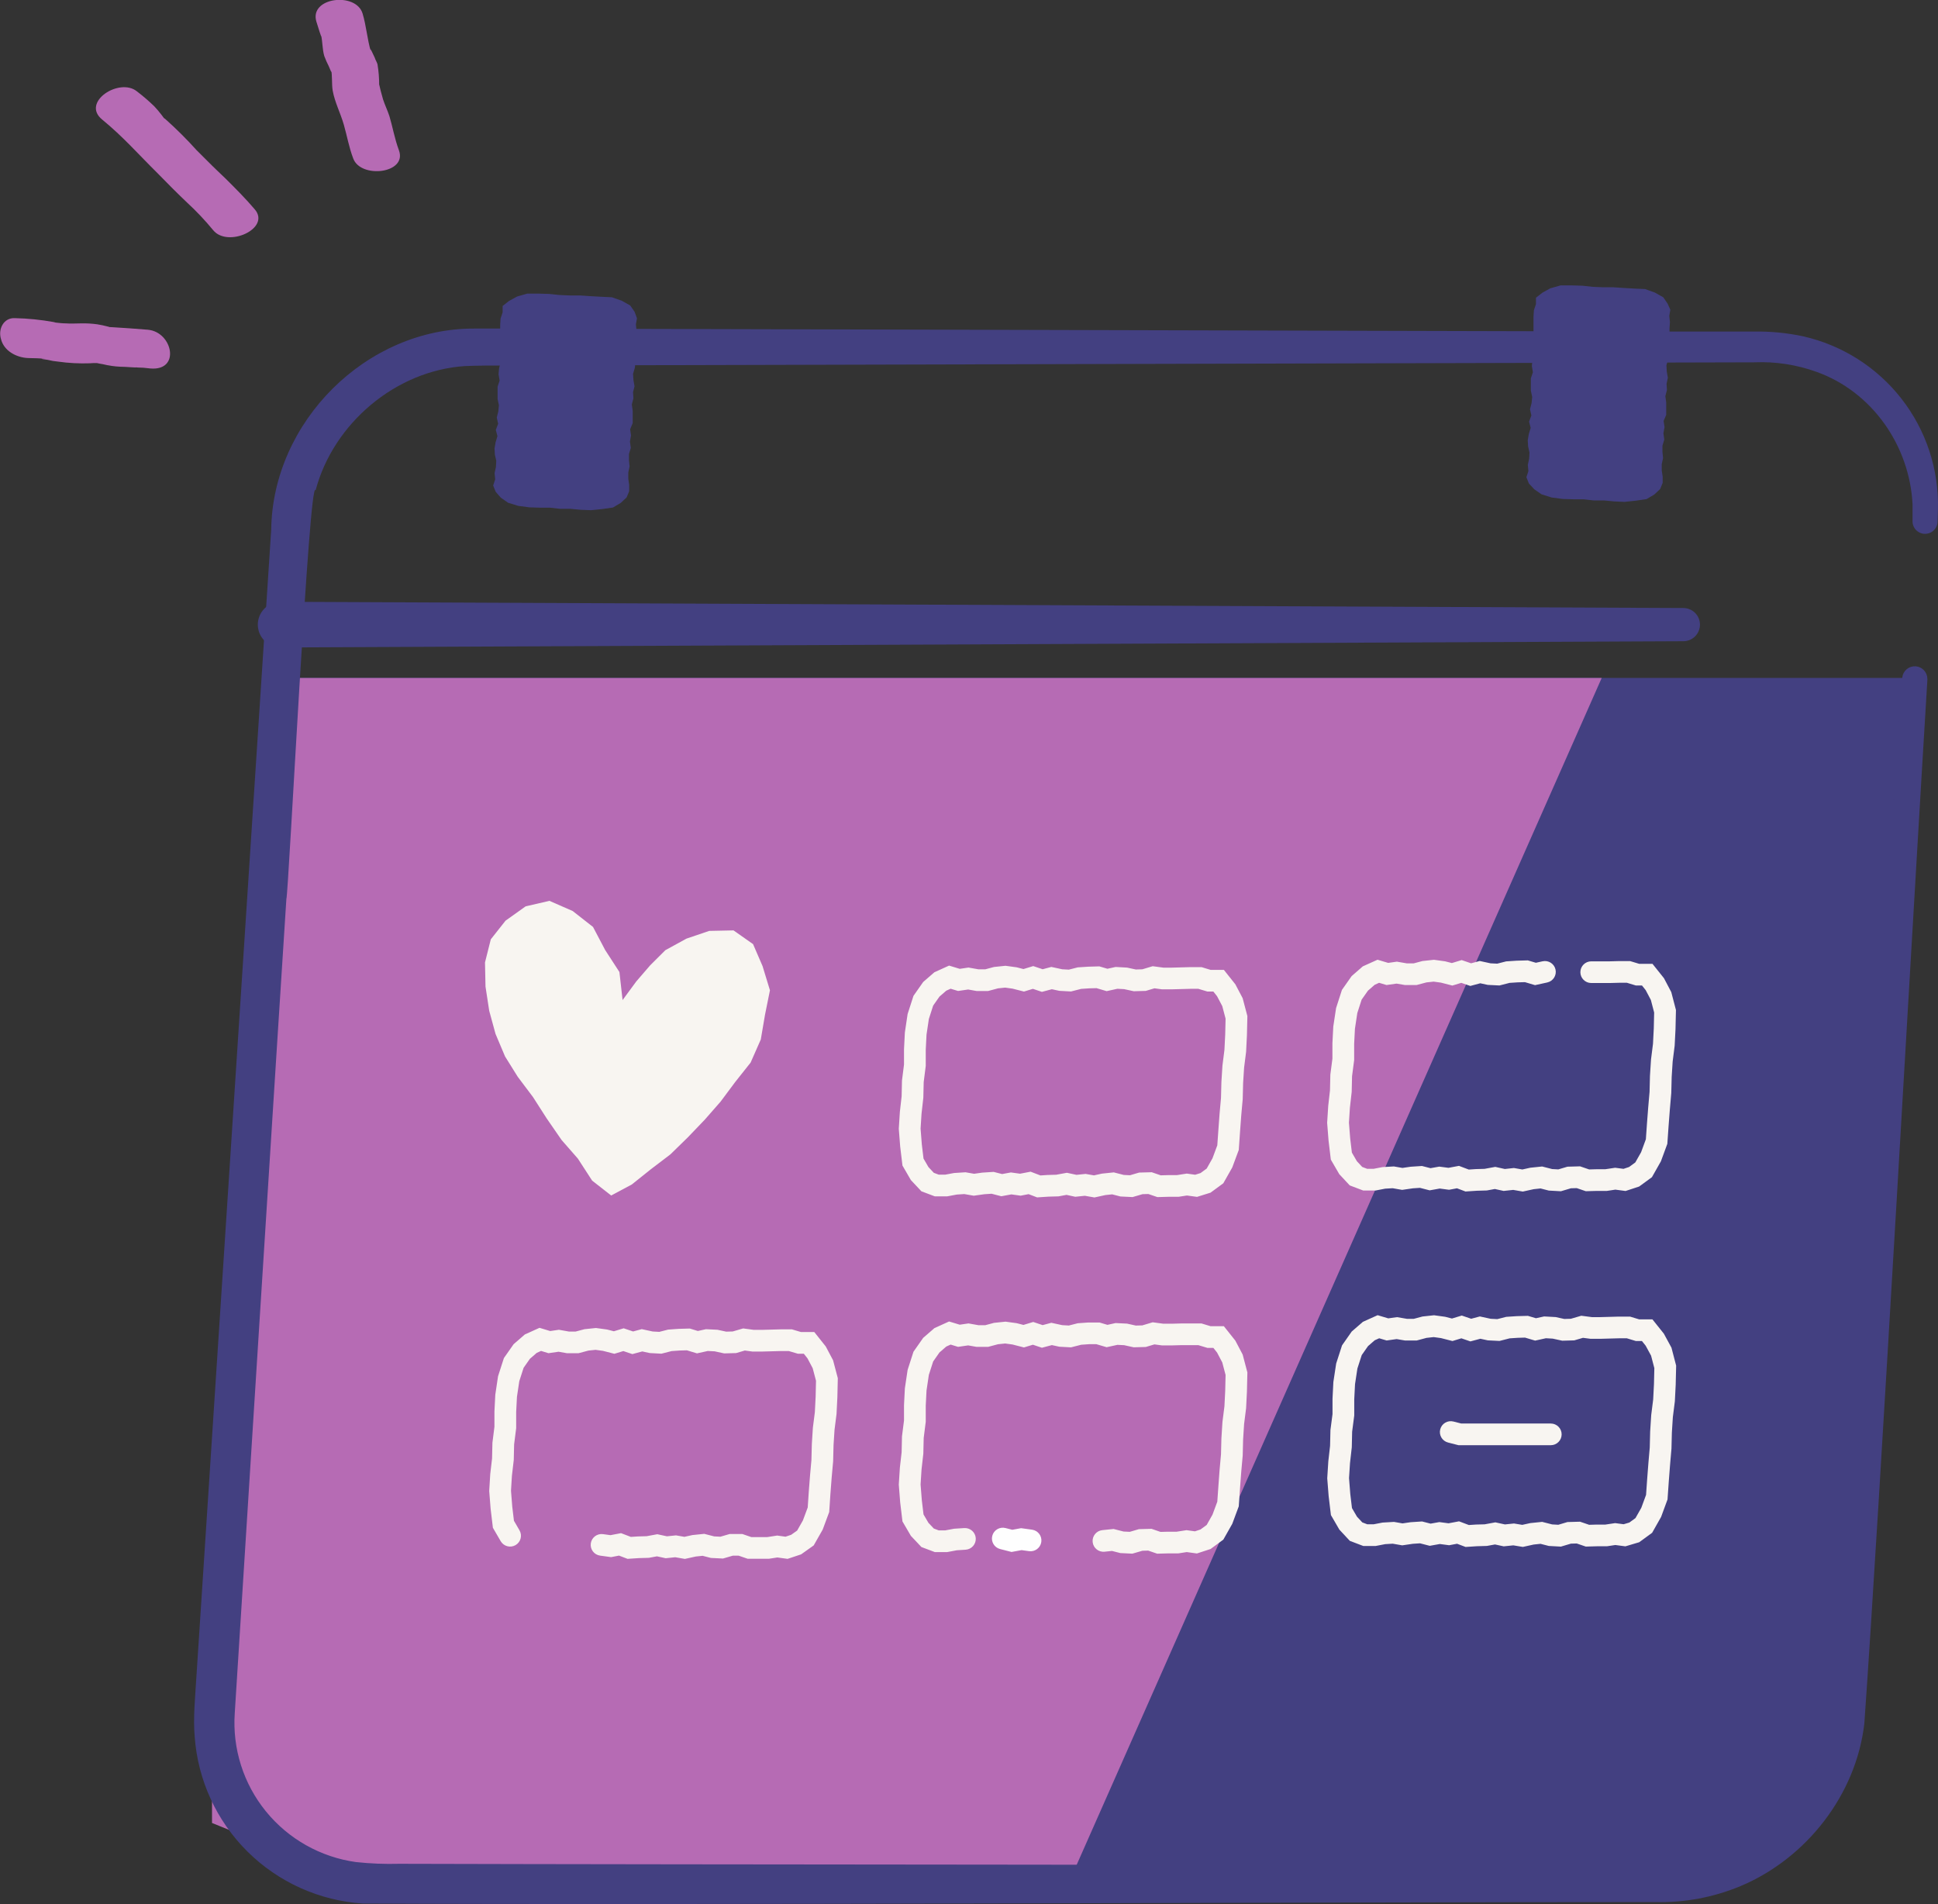
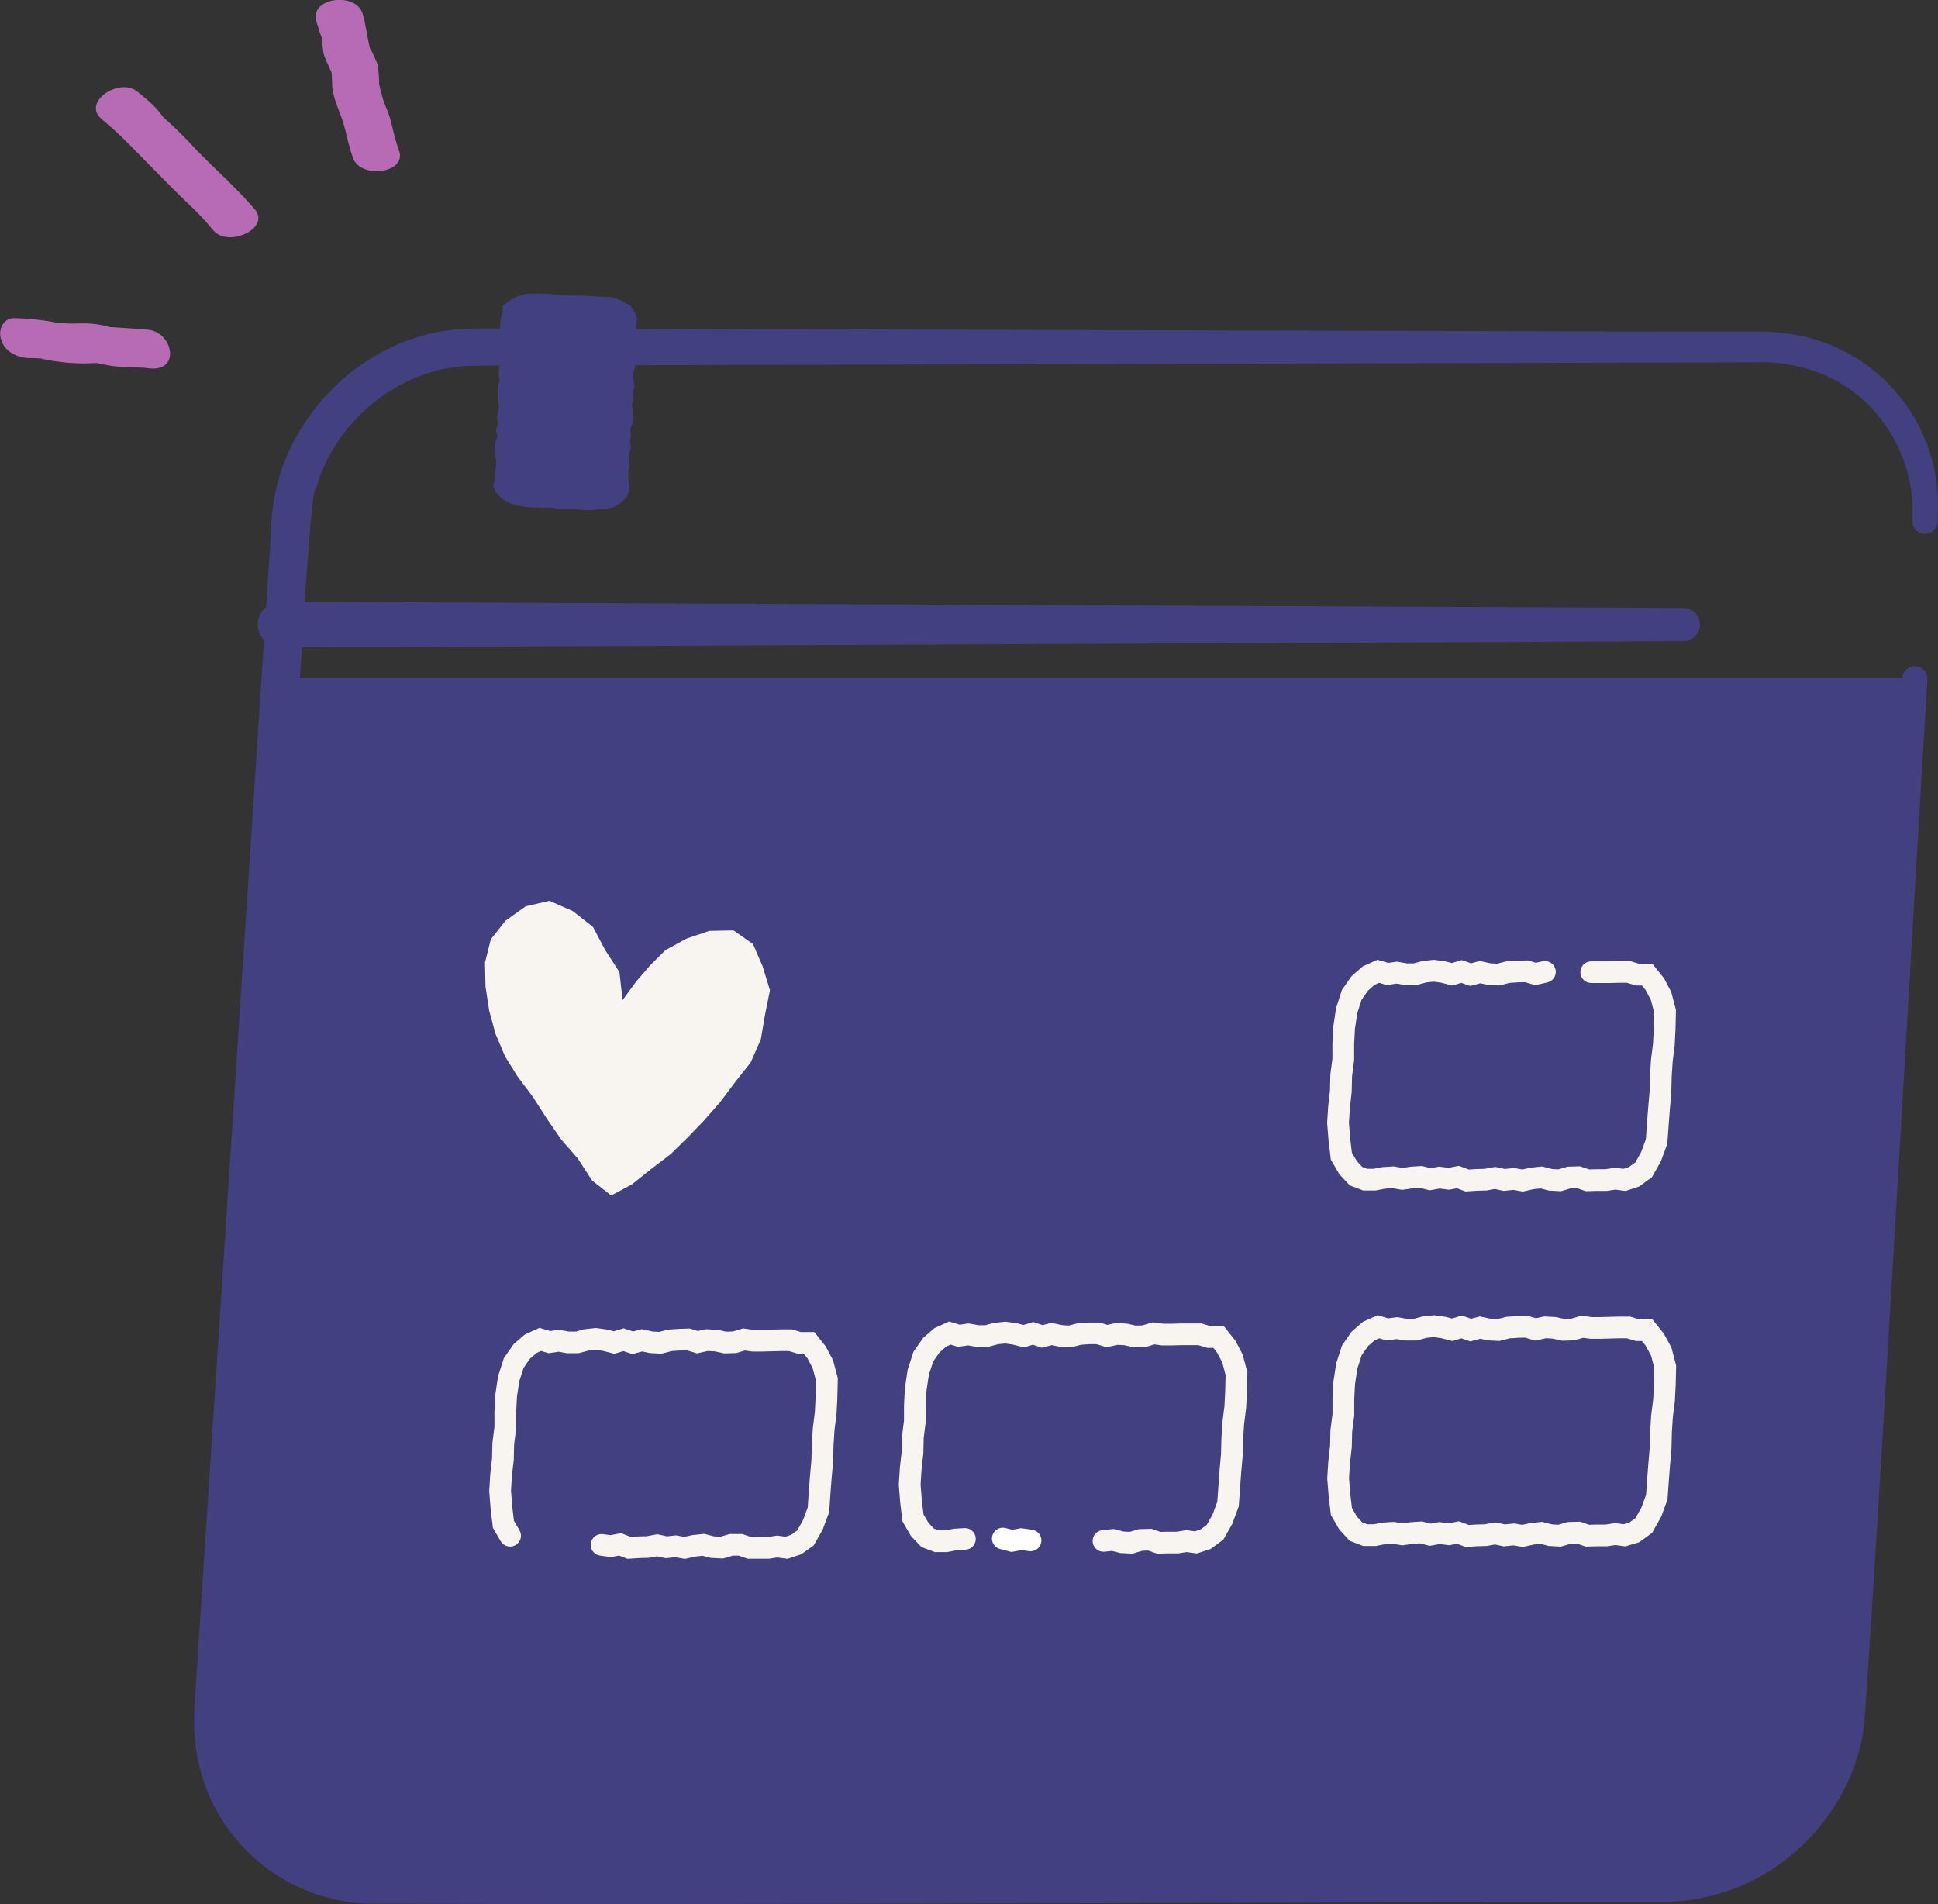
<svg xmlns="http://www.w3.org/2000/svg" width="172" height="169" viewBox="0 0 172 169" fill="none">
  <rect x="0" y="0" width="172" height="169" fill="#333333" stroke="none" />
  <g clip-path="url(#clip0_4701_41855)">
    <path d="M170.029 60.164L164.084 152.393C163.537 160.913 156.192 167.82 147.68 167.82H33.48C24.969 167.82 18.517 160.913 19.064 152.393L25.009 60.164H170.029Z" fill="#434081" />
-     <path d="M94.715 167.396L142.152 60.169H24.785L20.213 131.632L18.817 151.789V161.782L22.716 163.363L29.032 167.22L94.715 167.396Z" fill="#B66BB4" />
    <path d="M171.064 60.232C169.84 80.056 166.808 133.949 165.462 152.961C164.735 159.269 160.325 164.923 154.488 167.378C152.083 168.384 149.492 168.869 146.885 168.802C116.851 168.802 62.001 169.081 32.22 168.933C28.353 168.683 24.709 167.044 21.962 164.319C19.215 161.594 17.551 157.969 17.279 154.114C17.126 152.47 17.338 150.425 17.433 148.771C18.987 124.969 22.556 70.23 24.07 47C24.196 37.444 32.5 29.1 42.141 29.159C42.678 29.159 44.626 29.159 45.217 29.159L147.481 29.425H155.663C157.126 29.4 158.587 29.54 160.018 29.844C163.485 30.628 166.572 32.584 168.756 35.382C170.939 38.18 172.084 41.645 171.995 45.189L171.963 46.279C171.961 46.425 171.931 46.568 171.874 46.702C171.817 46.836 171.734 46.958 171.629 47.059C171.525 47.161 171.402 47.242 171.266 47.296C171.131 47.35 170.986 47.378 170.84 47.376C170.694 47.375 170.55 47.344 170.416 47.287C170.282 47.23 170.16 47.148 170.058 47.044C169.956 46.94 169.875 46.817 169.82 46.681C169.766 46.547 169.739 46.402 169.74 46.257V46.139V45.189V44.738C169.478 39.557 166.158 34.763 161.22 33.002C159.444 32.361 157.559 32.074 155.672 32.155L49.319 32.43C47.146 32.47 43.446 32.389 41.255 32.488C35.102 32.894 29.568 37.597 28.009 43.522C27.449 42.013 25.606 79.402 25.416 79.785C25.136 83.944 20.984 149.618 20.835 152.029C20.616 155.182 21.605 158.301 23.602 160.755C25.6 163.209 28.457 164.816 31.596 165.252C32.87 165.389 34.151 165.44 35.432 165.405C62.99 165.486 118.021 165.468 145.873 165.585C147.15 165.641 148.429 165.599 149.699 165.459C155.573 164.671 160.583 160.053 162.069 154.394C162.218 153.8 162.333 153.198 162.412 152.592C162.516 152.096 162.616 150.19 162.661 149.636C163.754 132.966 167.63 77.627 168.832 60.102C168.868 59.821 169.01 59.564 169.229 59.384C169.448 59.204 169.728 59.114 170.011 59.132C170.295 59.151 170.56 59.276 170.754 59.483C170.948 59.69 171.056 59.962 171.055 60.246L171.064 60.232Z" fill="#434081" />
    <path d="M149.379 56.907L24.914 57.461C24.375 57.461 23.858 57.248 23.477 56.867C23.096 56.487 22.881 55.971 22.881 55.434C22.881 54.896 23.096 54.38 23.477 54C23.858 53.62 24.375 53.406 24.914 53.406L149.397 53.96C149.788 53.96 150.164 54.116 150.441 54.392C150.718 54.668 150.874 55.043 150.874 55.434C150.874 55.824 150.718 56.199 150.441 56.475C150.164 56.752 149.788 56.907 149.397 56.907H149.379Z" fill="#434081" />
    <path d="M68.334 87.886L67.679 85.741L66.835 83.786L65.1 82.569L62.945 82.614L60.925 83.299L59.05 84.326L57.695 85.678L56.475 87.093L55.255 88.751L54.975 86.264L53.71 84.313L52.631 82.263L50.824 80.848L48.763 79.947L46.654 80.434L44.869 81.704L43.559 83.362L43.044 85.412L43.089 87.557L43.419 89.706L43.979 91.756L44.824 93.756L45.949 95.558L47.304 97.36L48.524 99.262L49.839 101.167L51.289 102.825L52.554 104.776L54.243 106.096L56.073 105.119L57.763 103.767L59.498 102.447L61.043 100.938L62.543 99.374L63.952 97.766L65.262 96.009L66.618 94.301L67.521 92.251L67.896 90.053L68.334 87.886Z" fill="#F8F5F1" />
    <path d="M56.531 28.243L56.436 28.793L56.491 29.338L56.459 29.892V30.442L56.256 30.978V31.528L56.396 32.091L56.346 32.632L56.183 33.177L56.219 33.727L56.314 34.285L56.183 34.803L56.215 35.353L56.075 35.898L56.152 36.457V37.002V37.551L55.926 38.101L56.003 38.642L55.908 39.191L55.985 39.75L55.822 40.291V40.84L55.876 41.395L55.763 41.931V42.494L55.84 43.039V43.598L55.614 44.143L55.099 44.625L54.408 45.039L53.441 45.179L52.456 45.278L51.53 45.242L50.627 45.157H49.723L48.792 45.053H47.889L46.985 45.026L45.996 44.895L45.092 44.616L44.446 44.165L43.994 43.647L43.769 43.084L43.949 42.543L43.895 41.989L44.013 41.444L44.044 40.899L43.922 40.349L43.891 39.8L43.985 39.25L44.148 38.705L44.004 38.155L44.211 37.606L44.089 37.056L44.225 36.511L44.279 35.966L44.162 35.407V34.857V34.312L44.342 33.772L44.247 33.213L44.297 32.668L44.437 32.123V31.577L44.297 31.014L44.392 30.474V29.915V29.37V28.825L44.428 28.266L44.609 27.725V27.153L45.183 26.703L45.892 26.315L46.795 26.058H47.816L48.743 26.085L49.646 26.18L50.572 26.221H51.503L52.407 26.284L53.31 26.333L54.318 26.383L55.194 26.694L55.935 27.113L56.319 27.667L56.531 28.243Z" fill="#434081" />
-     <path d="M148.245 27.487L148.15 28.036L148.209 28.581L148.172 29.136V29.685L147.969 30.221V30.771L148.109 31.334L148.055 31.875L147.897 32.416L147.928 32.97L148.023 33.528L147.91 34.065L147.942 34.614L147.802 35.159L147.879 35.718V36.263V36.813L147.648 37.362L147.73 37.903L147.63 38.453L147.707 39.011L147.544 39.552V40.102L147.599 40.656L147.481 41.192V41.755L147.563 42.296V42.854L147.337 43.404L146.822 43.886L146.13 44.296L145.159 44.436L144.174 44.539L143.271 44.499L142.367 44.413H141.464L140.533 44.31H139.629L138.699 44.283L137.714 44.152L136.81 43.868L136.164 43.418L135.694 42.913L135.469 42.35L135.649 41.809L135.595 41.26L135.712 40.71L135.744 40.165L135.622 39.615L135.59 39.065L135.685 38.516L135.848 37.971L135.708 37.421L135.911 36.871L135.789 36.322L135.929 35.776L135.984 35.236L135.866 34.673V34.123V33.578L136.047 33.037L135.952 32.479L136.006 31.938L136.142 31.393V30.843L136.006 30.28L136.101 29.744V29.185V28.636V28.09L136.137 27.532L136.318 26.991V26.423L136.892 25.973L137.596 25.585L138.5 25.329H139.521L140.447 25.356L141.351 25.455L142.254 25.495H143.189L144.093 25.554L144.996 25.608L146.004 25.653L146.88 25.968L147.621 26.387L148.001 26.942L148.245 27.487Z" fill="#434081" />
    <path fill-rule="evenodd" clip-rule="evenodd" d="M84.232 117.276L85.178 117.562L85.955 117.449L86.838 117.606H87.444L88.222 117.398L89.24 117.292L90.233 117.428L90.833 117.582L91.701 117.319L92.536 117.599L93.307 117.393L94.274 117.602L94.862 117.635L95.647 117.434L96.59 117.367H97.582L98.286 117.575L99.01 117.416L100.03 117.467L100.806 117.639L101.381 117.623L102.303 117.348L103.249 117.475H104.011L104.829 117.452H106.639L107.443 117.696H108.62L109.639 118.978L110.287 120.208L110.707 121.797L110.667 123.505L110.593 124.973L110.416 126.371L110.328 127.738L110.292 129.174L110.163 130.599L110.06 131.997L110.06 132.001L109.942 133.68L109.366 135.233L108.571 136.637L107.44 137.468L106.228 137.865L105.325 137.741L104.578 137.857H103.685L102.701 137.884L101.902 137.609L101.384 137.624L100.498 137.882L99.424 137.828L98.689 137.64L98.034 137.708C97.504 137.763 97.03 137.379 96.975 136.85C96.92 136.322 97.305 135.849 97.835 135.794L98.834 135.691L99.716 135.917L100.269 135.944L101.081 135.707L102.199 135.677L102.999 135.951L103.659 135.933H104.429L105.308 135.797L106.05 135.899L106.545 135.736L107.095 135.333L107.61 134.421L108.037 133.271L108.136 131.863L108.136 131.86L108.241 130.442L108.365 129.064L108.401 127.653L108.494 126.19L108.67 124.804L108.739 123.434L108.772 122.024L108.478 120.91L108.015 120.032L107.687 119.619H107.157L106.353 119.376H104.856L104.038 119.399H103.12L102.457 119.31L101.69 119.539L100.62 119.568L99.77 119.38L99.172 119.35L98.216 119.56L97.302 119.291H96.659L95.958 119.341L95.053 119.572L94.014 119.515L93.355 119.372L92.472 119.608L91.671 119.339L90.877 119.58L89.86 119.319L89.208 119.23L88.573 119.296L87.698 119.529H86.668L85.925 119.398L85.03 119.528L84.368 119.327L83.982 119.502L83.379 120.026L82.82 120.824L82.437 122.013L82.23 123.402L82.161 124.751V126.179L81.979 127.618L81.947 129.004L81.787 130.42L81.703 131.739L81.813 133.142L81.963 134.398L82.399 135.145L82.876 135.651L83.315 135.816H83.889L84.676 135.669L85.575 135.611C86.107 135.577 86.566 135.979 86.6 136.509C86.634 137.039 86.231 137.497 85.699 137.531L84.918 137.581L84.069 137.74H82.963L81.776 137.293L80.843 136.303L80.095 135.022L79.893 133.332L79.769 131.753L79.865 130.251L80.021 128.874L80.052 127.475L80.232 126.058V124.702L80.308 123.212L80.552 121.574L81.072 119.96L81.933 118.731L82.928 117.867L84.232 117.276Z" fill="#F8F5F1" />
    <path fill-rule="evenodd" clip-rule="evenodd" d="M88.066 136.3C88.199 135.786 88.724 135.476 89.24 135.608L89.843 135.762L90.623 135.62L91.594 135.753C92.122 135.826 92.491 136.312 92.418 136.838C92.345 137.364 91.858 137.732 91.33 137.659L90.666 137.568L89.774 137.731L88.76 137.471C88.244 137.339 87.933 136.815 88.066 136.3Z" fill="#FEFEFE" />
-     <path fill-rule="evenodd" clip-rule="evenodd" d="M127.822 126.847C127.955 126.333 128.48 126.023 128.996 126.155L129.687 126.332H137.634C138.166 126.332 138.598 126.763 138.598 127.294C138.598 127.825 138.166 128.256 137.634 128.256H129.443L128.516 128.019C128 127.886 127.689 127.362 127.822 126.847Z" fill="#F8F5F1" />
    <path fill-rule="evenodd" clip-rule="evenodd" d="M47.882 117.839L48.828 118.125L49.605 118.012L50.488 118.169H51.094L51.872 117.961L52.891 117.855L53.883 117.991L54.483 118.145L55.352 117.882L56.186 118.162L56.957 117.956L57.924 118.165L58.512 118.198L59.297 117.997L60.227 117.931L61.222 117.903L61.935 118.119L62.656 117.961L63.677 118.012L64.453 118.179L65.03 118.163L65.956 117.893L66.899 118.02H67.661L69.297 117.975H70.286L71.091 118.214H72.27L73.288 119.495L73.937 120.721L74.357 122.31L74.317 124.018L74.243 125.487L74.066 126.885L73.978 128.247L73.942 129.688L73.813 131.113L73.706 132.508L73.705 132.517L73.593 134.188L73.016 135.743L72.217 137.149L71.103 137.942L69.899 138.343L68.993 138.219L68.246 138.334H66.356L65.557 138.06H65.039L64.166 138.314L63.093 138.261L62.357 138.072L61.757 138.134L60.784 138.348L59.929 138.199L59.082 138.287L58.307 138.119L57.588 138.251L56.71 138.275L55.695 138.342L54.941 138.054L54.233 138.189L53.258 138.055C52.73 137.982 52.361 137.497 52.434 136.971C52.507 136.444 52.994 136.077 53.521 136.149L54.181 136.24L55.118 136.061L55.99 136.394L56.62 136.353L57.386 136.332L58.338 136.157L59.19 136.341L59.997 136.258L60.741 136.388L61.449 136.232L62.502 136.123L63.384 136.349L63.937 136.377L64.763 136.136H65.88L66.68 136.411H68.097L68.976 136.274L69.715 136.376L70.218 136.208L70.749 135.83L71.26 134.93L71.687 133.781L71.781 132.375L71.891 130.954L72.015 129.577L72.051 128.161L72.144 126.703L72.32 125.317L72.389 123.947L72.422 122.537L72.128 121.424L71.666 120.55L71.338 120.137H70.809L70.005 119.899H69.323L68.519 119.921L67.688 119.944H66.769L66.104 119.854L65.332 120.08L64.273 120.109L63.423 119.925L62.818 119.895L61.858 120.106L60.962 119.835L60.322 119.853L59.608 119.903L58.703 120.135L57.665 120.078L57.005 119.935L56.122 120.171L55.322 119.902L54.527 120.143L53.51 119.882L52.858 119.793L52.223 119.859L51.348 120.092H50.318L49.575 119.961L48.68 120.091L48.018 119.89L47.632 120.065L47.029 120.589L46.47 121.387L46.087 122.576L45.88 123.965L45.811 125.314V126.742L45.629 128.181L45.597 129.568L45.432 130.983L45.352 132.3L45.463 133.705L45.613 134.962L46.105 135.809C46.373 136.269 46.216 136.857 45.755 137.124C45.294 137.39 44.704 137.233 44.437 136.774L43.745 135.584L43.543 133.895L43.419 132.317L43.51 130.814L43.671 129.435L43.703 128.038L43.882 126.621V125.265L43.958 123.775L44.202 122.137L44.722 120.523L45.583 119.294L46.578 118.43L47.882 117.839Z" fill="#F8F5F1" />
    <path fill-rule="evenodd" clip-rule="evenodd" d="M122.265 116.718L123.212 117L123.984 116.891L124.87 117.042H125.474L126.25 116.835L127.273 116.724L128.263 116.86L128.863 117.014L129.734 116.75L130.569 117.035L131.337 116.83L132.301 117.038L132.89 117.067L133.679 116.865L134.61 116.804L135.604 116.777L136.317 116.988L137.043 116.829L138.065 116.885L138.834 117.053L139.414 117.037L140.338 116.767L141.281 116.889H142.041L143.681 116.844H144.669L145.473 117.087H146.653L147.669 118.358L148.344 119.599L148.76 121.194L148.72 122.896L148.645 124.365L148.468 125.763L148.381 127.129L148.345 128.564L148.221 129.99L148.22 129.999L148.113 131.389L148.112 131.395L147.995 133.07L147.424 134.623L146.628 136.03L145.48 136.868L144.256 137.231L143.364 137.114L142.615 137.226H141.72L140.741 137.253L139.937 136.978L139.421 136.992L138.532 137.256L137.457 137.197L136.724 137.009L136.123 137.071L135.155 137.284L134.309 137.144L133.458 137.232L132.683 137.065L131.964 137.196L131.085 137.221L130.073 137.287L129.317 137.002L128.614 137.134L127.787 137.025L126.892 137.185L126.03 136.964L125.4 137.005L124.449 137.144L123.607 136.997L122.943 137.036L122.097 137.199H120.991L119.798 136.745L118.871 135.749L118.121 134.457L117.919 132.773L117.794 131.194L117.89 129.687L118.046 128.31L118.078 126.91L118.262 125.497V124.138L118.338 122.647L118.587 121.009L119.107 119.397L119.967 118.167L120.959 117.307L122.265 116.718ZM126.606 118.731L125.728 118.966H124.706L123.956 118.838L123.065 118.963L122.404 118.767L122.011 118.944L121.413 119.463L120.855 120.26L120.471 121.45L120.26 122.84L120.191 124.187V125.621L120.004 127.056L119.973 128.44L119.813 129.856L119.728 131.179L119.839 132.583L119.989 133.836L120.432 134.598L120.905 135.107L121.347 135.275H121.913L122.702 135.123L123.718 135.063L124.476 135.195L125.197 135.09L126.211 135.024L126.966 135.217L127.743 135.079L128.561 135.187L129.493 135.012L130.363 135.34L130.995 135.298L131.762 135.278L132.714 135.103L133.565 135.287L134.368 135.204L135.103 135.325L135.815 135.169L136.869 135.06L137.753 135.286L138.304 135.317L139.114 135.076L140.233 135.045L141.037 135.32L141.694 135.302H142.471L143.347 135.171L144.1 135.27L144.61 135.119L145.152 134.723L145.667 133.814L146.09 132.664L146.189 131.251L146.298 129.838L146.418 128.457L146.454 127.044L146.547 125.581L146.722 124.195L146.792 122.825L146.825 121.418L146.536 120.31L146.054 119.425L145.724 119.011H145.187L144.383 118.768H143.708L142.068 118.813H141.157L140.492 118.727L139.717 118.953L138.652 118.982L137.804 118.798L137.2 118.764L136.245 118.974L135.349 118.708L134.7 118.726L133.985 118.773L133.086 119.003L132.047 118.952L131.385 118.809L130.5 119.045L129.699 118.771L128.907 119.012L127.89 118.751L127.245 118.662L126.606 118.731Z" fill="#F8F5F1" />
-     <path fill-rule="evenodd" clip-rule="evenodd" d="M84.232 85.693L85.178 85.98L85.955 85.867L86.838 86.023H87.444L88.222 85.815L89.24 85.71L90.233 85.846L90.833 86L91.701 85.736L92.536 86.017L93.307 85.811L94.274 86.02L94.862 86.052L95.649 85.851L96.579 85.79L97.569 85.762L98.286 85.974L99.013 85.814L100.03 85.871L100.803 86.038L101.381 86.022L102.303 85.747L103.249 85.874H104.011L105.651 85.829H106.639L107.443 86.073H108.62L109.639 87.354L110.287 88.585L110.707 90.174L110.667 91.877L110.593 93.346L110.416 94.744L110.328 96.111L110.292 97.547L110.163 98.975L110.06 100.37L110.06 100.373L109.942 102.053L109.366 103.605L108.571 105.01L107.435 105.845L106.239 106.218L105.343 106.096L104.596 106.211H103.703L102.719 106.238L101.92 105.964L101.402 105.978L100.516 106.236L99.442 106.183L98.707 105.994L98.107 106.057L97.134 106.27L96.279 106.121L95.432 106.209L94.657 106.041L93.938 106.173L93.06 106.197L92.045 106.264L91.291 105.976L90.583 106.112L89.761 105.998L88.869 106.162L88.004 105.94L87.367 105.982L86.421 106.115L85.584 105.969L84.918 106.012L84.069 106.171H82.963L81.775 105.723L80.841 104.726L80.095 103.438L79.893 101.754L79.769 100.175L79.865 98.668L80.021 97.291L80.052 95.893L80.232 94.475V93.119L80.308 91.629L80.552 89.991L81.072 88.378L81.933 87.148L82.928 86.284L84.232 85.693ZM88.573 87.713L87.698 87.947H86.668L85.925 87.815L85.03 87.945L84.368 87.745L83.982 87.92L83.379 88.444L82.82 89.242L82.437 90.43L82.23 91.82L82.161 93.168V94.596L81.979 96.035L81.947 97.421L81.787 98.838L81.703 100.16L81.813 101.564L81.963 102.818L82.401 103.574L82.877 104.082L83.315 104.247H83.889L84.676 104.1L85.69 104.035L86.453 104.168L87.169 104.067L88.186 104L88.938 104.193L89.718 104.05L90.531 104.162L91.468 103.983L92.34 104.316L92.97 104.275L93.736 104.254L94.688 104.08L95.54 104.263L96.347 104.18L97.091 104.31L97.799 104.154L98.852 104.045L99.734 104.271L100.287 104.299L101.099 104.062L102.217 104.031L103.017 104.306L103.677 104.288H104.447L105.326 104.151L106.074 104.254L106.55 104.105L107.095 103.705L107.61 102.794L108.037 101.643L108.136 100.236L108.136 100.232L108.241 98.819L108.365 97.436L108.401 96.025L108.494 94.562L108.67 93.176L108.739 91.806L108.772 90.401L108.478 89.287L108.015 88.409L107.687 87.996H107.157L106.353 87.753H105.678L104.038 87.798H103.12L102.457 87.709L101.69 87.938L100.623 87.968L99.77 87.783L99.169 87.75L98.216 87.96L97.315 87.694L96.669 87.712L95.955 87.759L95.053 87.99L94.014 87.932L93.355 87.79L92.472 88.025L91.671 87.756L90.877 87.997L89.86 87.737L89.208 87.647L88.573 87.713Z" fill="#F8F5F1" />
    <path fill-rule="evenodd" clip-rule="evenodd" d="M122.257 85.172L123.204 85.453L123.976 85.344L124.862 85.496H125.466L126.242 85.288L127.265 85.177L128.255 85.314L128.855 85.468L129.726 85.203L130.561 85.489L131.329 85.283L132.293 85.492L132.881 85.521L133.671 85.319L134.602 85.258L135.596 85.23L136.309 85.442L136.906 85.311C137.426 85.197 137.941 85.524 138.055 86.043C138.17 86.562 137.841 87.075 137.321 87.19L136.237 87.428L135.341 87.162L134.692 87.18L133.977 87.227L133.078 87.457L132.039 87.405L131.377 87.262L130.492 87.499L129.691 87.225L128.899 87.465L127.882 87.204L127.237 87.116L126.598 87.185L125.72 87.419H124.698L123.948 87.291L123.057 87.417L122.396 87.22L122.005 87.397L121.405 87.92L120.846 88.715L120.463 89.904L120.252 91.298L120.183 92.641V94.075L119.996 95.51L119.965 96.894L119.805 98.31L119.72 99.633L119.831 101.037L119.981 102.289L120.424 103.052L120.897 103.561L121.339 103.729H121.904L122.694 103.576L123.71 103.517L124.468 103.649L125.189 103.544L126.203 103.477L126.958 103.671L127.735 103.533L128.553 103.64L129.485 103.466L130.355 103.794L130.987 103.752L131.754 103.731L132.709 103.556L133.557 103.744L134.362 103.656L135.109 103.787L135.816 103.631L136.869 103.522L137.754 103.749L138.305 103.779L139.115 103.539L140.234 103.508L141.038 103.783L141.694 103.765H142.472L143.348 103.634L144.086 103.731L144.581 103.568L145.135 103.163L145.65 102.254L146.073 101.104L146.172 99.693L146.281 98.278L146.401 96.897L146.436 95.484L146.53 94.021L146.705 92.635L146.775 91.27L146.808 89.858L146.517 88.744L146.056 87.869L145.729 87.46H145.192L144.388 87.217H143.713L142.891 87.239H141.224C140.692 87.239 140.26 86.808 140.26 86.277C140.26 85.746 140.692 85.315 141.224 85.315H142.865L143.687 85.293H144.674L145.479 85.536H146.659L147.678 86.812L148.328 88.045L148.743 89.634L148.703 91.341L148.628 92.805L148.451 94.203L148.364 95.57L148.328 97.004L148.204 98.43L148.203 98.439L148.096 99.834L148.095 99.84L147.978 101.51L147.407 103.063L146.611 104.47L145.475 105.3L144.272 105.696L143.365 105.576L142.616 105.689H141.721L140.742 105.715L139.938 105.441L139.422 105.455L138.533 105.719L137.457 105.659L136.725 105.471L136.124 105.534L135.151 105.747L134.299 105.599L133.45 105.691L132.672 105.519L131.956 105.65L131.077 105.674L130.065 105.741L129.309 105.456L128.606 105.588L127.779 105.479L126.884 105.638L126.022 105.417L125.392 105.459L124.441 105.597L123.599 105.45L122.935 105.489L122.089 105.652H120.983L119.789 105.199L118.863 104.203L118.113 102.911L117.911 101.226L117.786 99.647L117.882 98.141L118.038 96.764L118.07 95.364L118.254 93.951V92.592L118.33 91.105L118.579 89.463L119.099 87.849L119.959 86.626L120.95 85.761L122.257 85.172Z" fill="#F8F5F1" />
    <path d="M2.485 31.776C3.005 31.798 3.511 31.776 4.012 31.857C3.194 31.785 4.166 31.938 4.247 31.938C4.543 32.015 4.845 32.066 5.15 32.091C6.091 32.225 7.042 32.274 7.992 32.24C8.293 32.213 8.595 32.213 8.896 32.24C8.331 32.199 8.832 32.267 9.131 32.321C9.64 32.448 10.16 32.523 10.685 32.546C10.965 32.546 11.281 32.569 11.561 32.587C11.643 32.587 12.411 32.645 11.954 32.587C12.143 32.614 12.333 32.627 12.524 32.627C12.804 32.627 13.057 32.681 13.337 32.7C16.07 32.938 15.315 29.447 13.115 29.262C12.018 29.172 10.965 29.095 9.881 29.032C9.081 28.992 10.116 29.113 9.582 28.983C9.271 28.897 8.923 28.829 8.625 28.78C8.146 28.715 7.662 28.687 7.179 28.699C6.754 28.699 6.275 28.735 5.86 28.699C5.544 28.699 5.214 28.658 4.884 28.622C4.179 28.537 5.336 28.708 4.744 28.577C3.619 28.375 2.48 28.26 1.338 28.235C0.33 28.172 -0.185 29.199 0.086 30.082C0.339 31.136 1.45 31.731 2.485 31.776Z" fill="#B66BB4" />
    <path d="M22.615 18.584C21.792 17.616 20.957 16.782 20.053 15.881C19.759 15.593 19.479 15.34 19.186 15.052L18.811 14.687C18.359 14.237 17.907 13.786 17.455 13.335C16.576 12.359 15.644 11.431 14.663 10.556C14.352 10.317 14.831 10.822 14.32 10.173C14.122 9.915 13.911 9.666 13.688 9.429C13.201 8.958 12.686 8.516 12.147 8.105C10.606 6.861 7.177 9.06 9.061 10.605C10.945 12.151 12.201 13.61 14.031 15.421C14.885 16.296 15.72 17.138 16.592 17.967C17.424 18.733 18.201 19.555 18.919 20.427C20.211 22.017 24.056 20.278 22.615 18.584Z" fill="#B66BB4" />
    <path d="M35.401 13.327C35.021 12.3 34.863 11.326 34.56 10.304C34.393 9.799 34.163 9.326 33.996 8.821C33.923 8.587 33.865 8.303 33.788 8.065C33.756 7.925 33.548 7.01 33.652 7.614C33.657 6.973 33.607 6.332 33.503 5.699C33.458 5.528 33.304 5.289 33.259 5.118C33.214 5.023 32.726 3.933 32.92 4.582C32.591 3.492 32.509 2.284 32.179 1.198C31.592 -0.739 27.418 -0.243 28.082 1.928C28.172 2.199 28.61 3.663 28.493 3.095C28.637 3.726 28.601 4.366 28.782 4.978C28.896 5.286 29.029 5.587 29.18 5.879C29.225 5.974 29.527 6.78 29.378 6.132C29.514 6.731 29.424 7.434 29.527 8.046C29.717 9.087 30.21 10.015 30.508 11.043C30.806 12.07 30.96 13.038 31.348 14.061C32.008 15.881 36.182 15.404 35.401 13.327Z" fill="#B66BB4" />
  </g>
  <defs>
    <clipPath id="clip0_4701_41855">
      <rect width="172" height="169" fill="white" />
    </clipPath>
  </defs>
</svg>